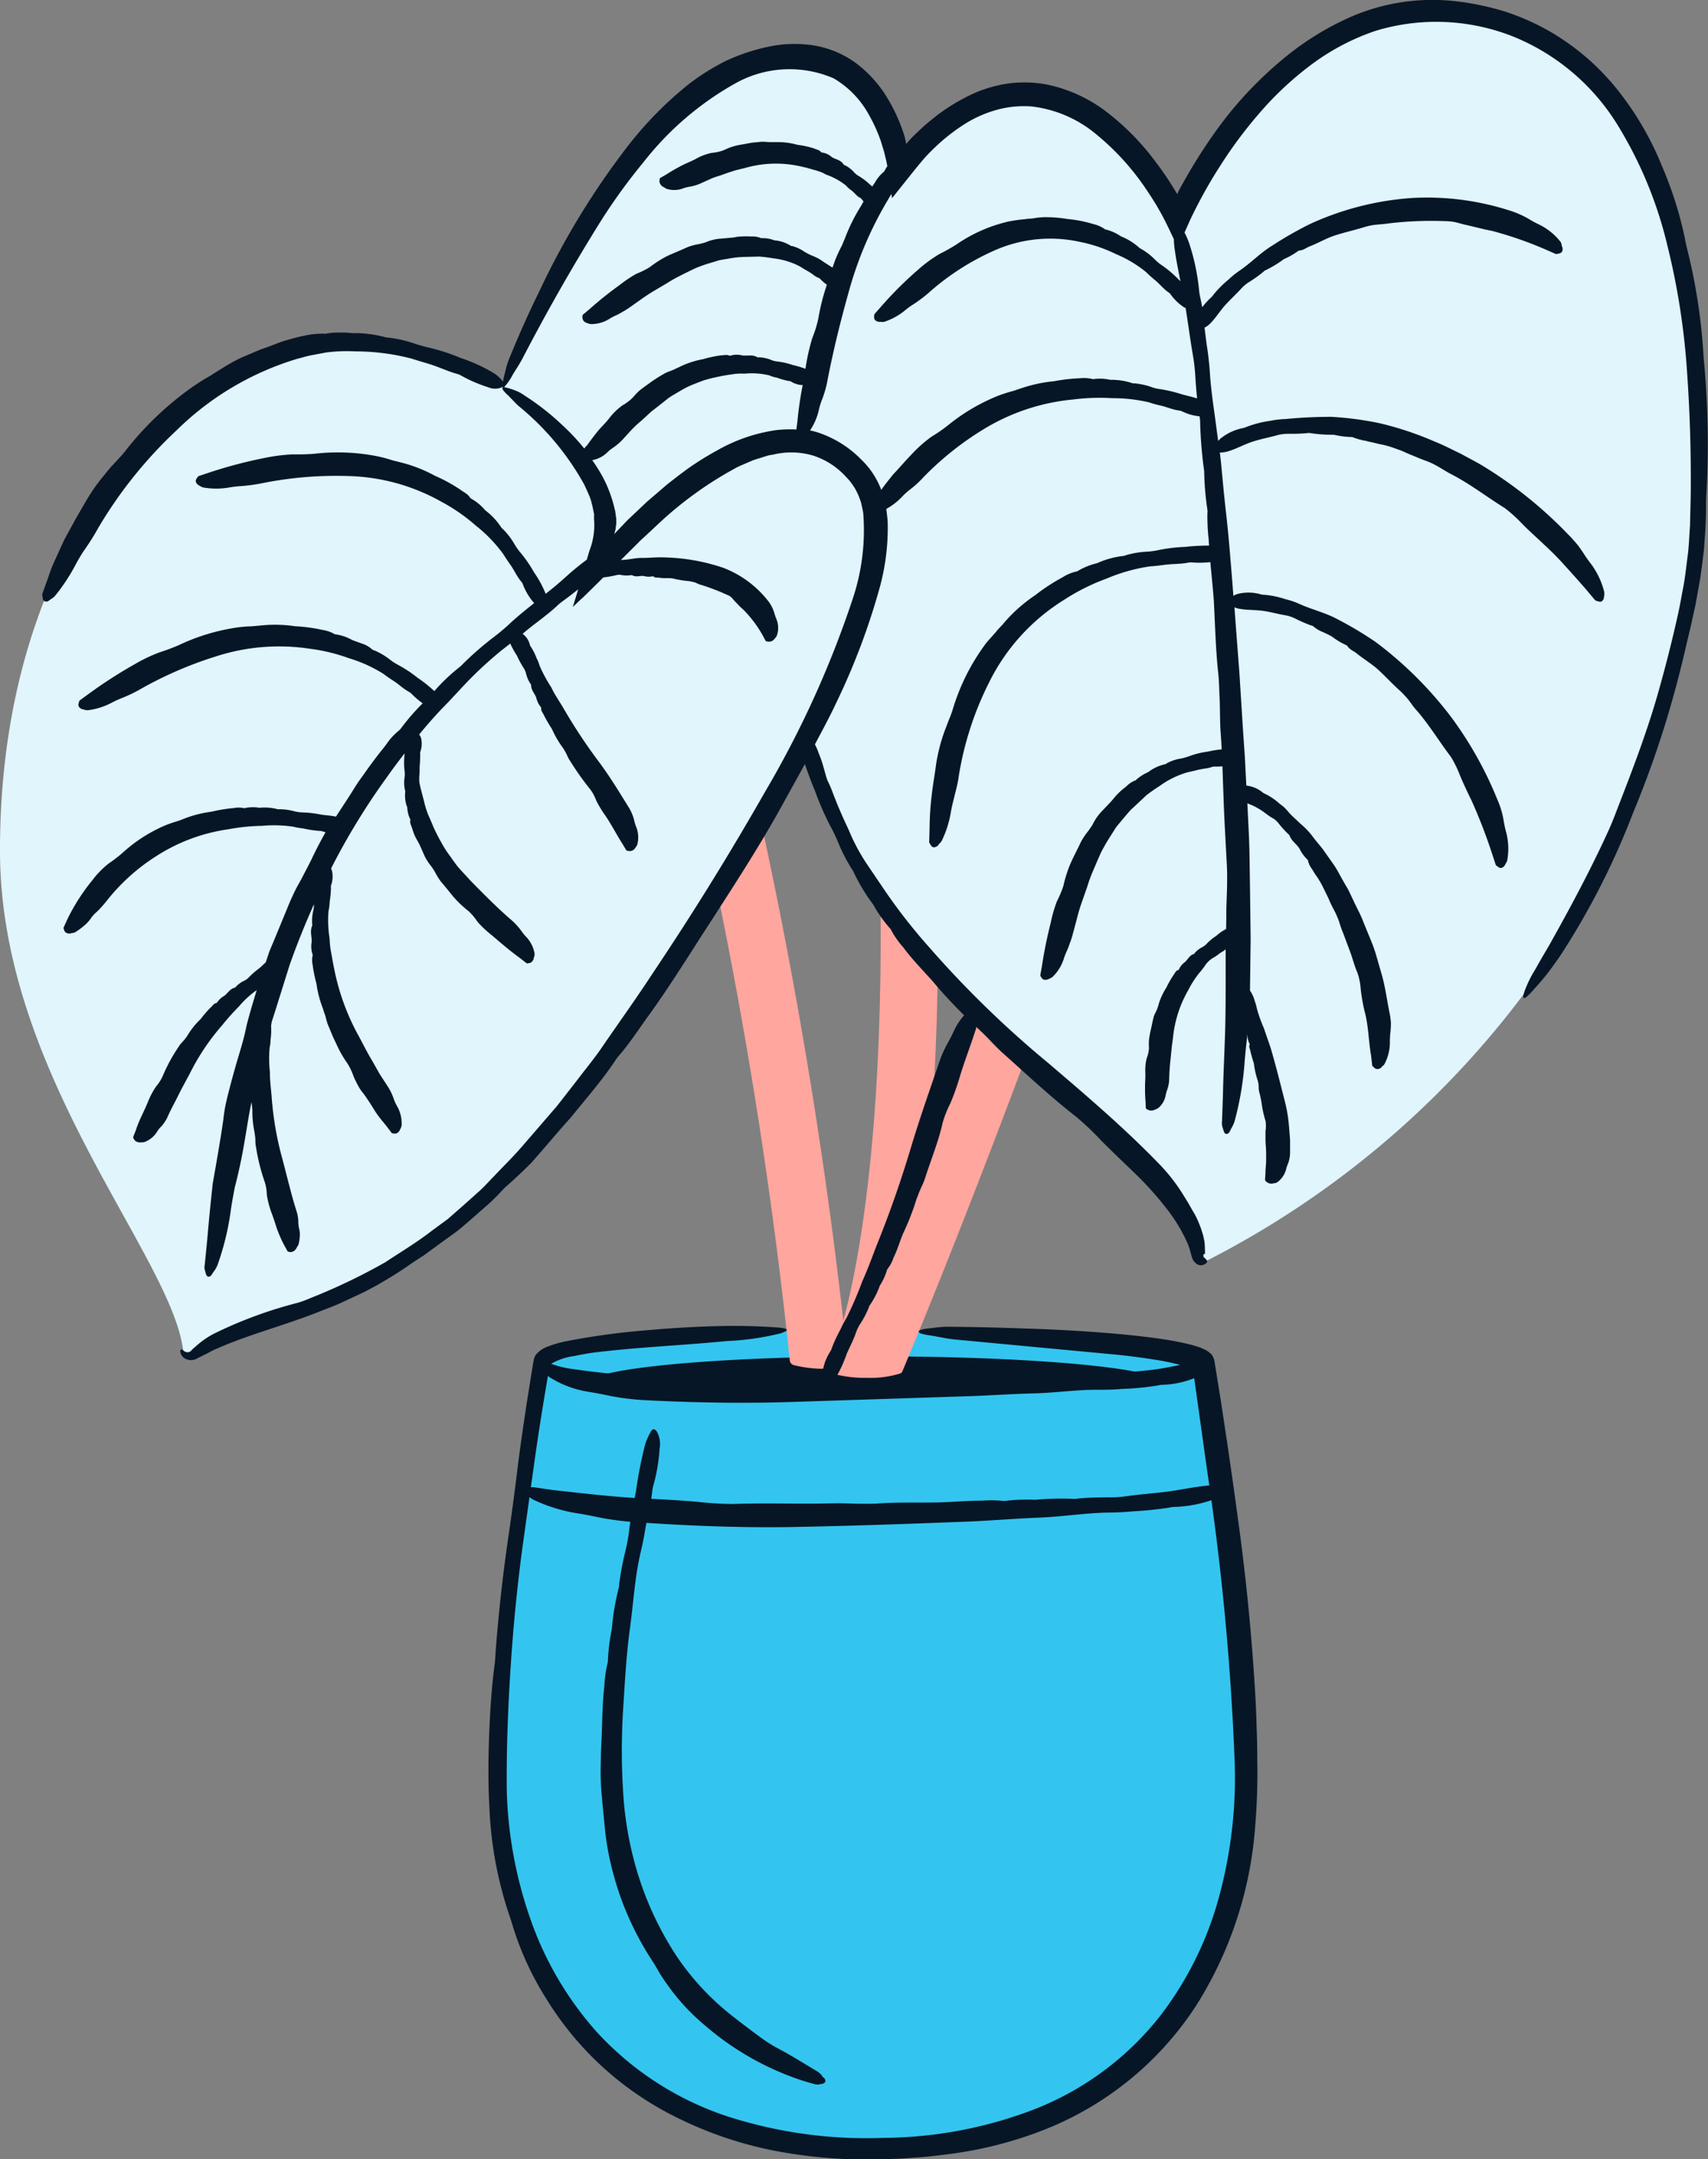
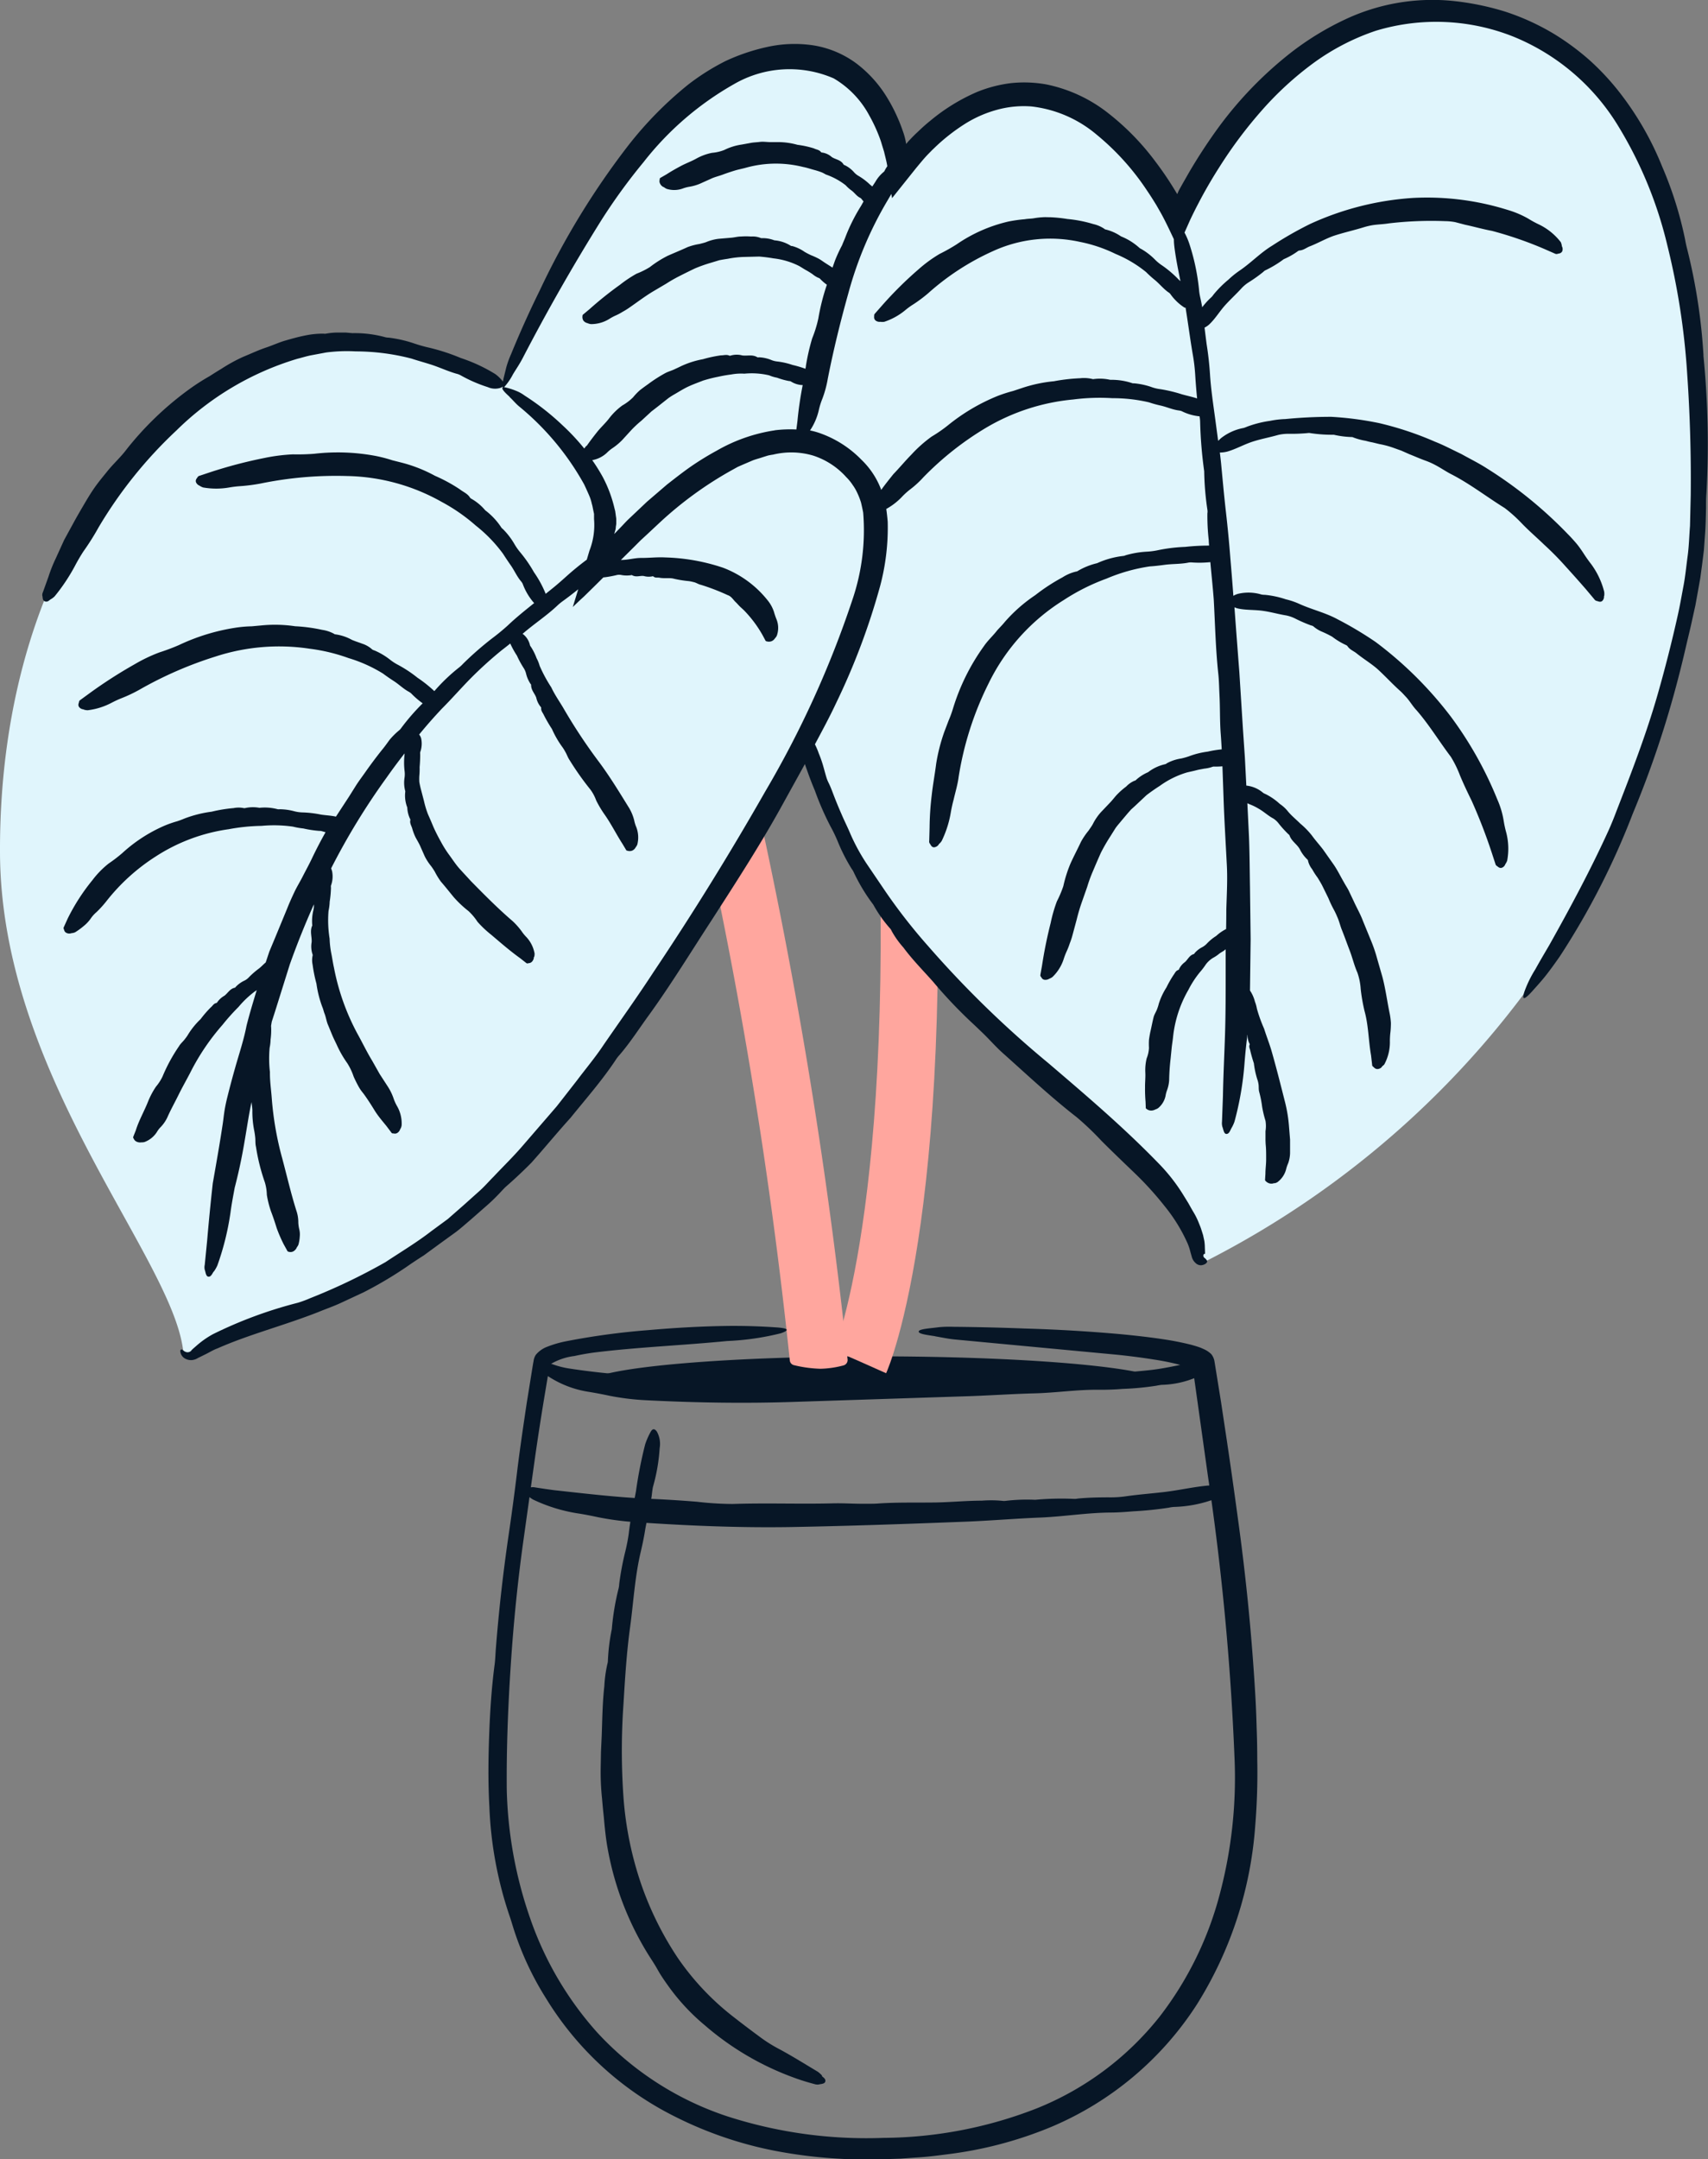
<svg xmlns="http://www.w3.org/2000/svg" width="47.476" height="60">
  <rect width="100%" height="100%" fill="#808080" stroke="none" />
  <defs>
    <clipPath id="a">
      <path fill="none" d="M0 0h47.476v60H0z" data-name="Rectangle 20831" />
    </clipPath>
  </defs>
  <g clip-path="url(#a)" data-name="Group 4019">
-     <path fill="#33c5ef" d="M15.095 37.839a90 90 0 0 0-1.126 11.451c0 4.58 2.4 10.287 10.364 10.287s10.364-5.708 10.364-10.287a90 90 0 0 0-1.126-11.451c0-.477-4.135-.864-9.236-.864s-9.236.387-9.236.864Z" data-name="Path 375325" />
    <path fill="#071626" d="M16.507 38.288c.745-.34 3.966-.6 7.824-.6s7.129.26 7.84.6a60 60 0 0 1-7.842.407 61 61 0 0 1-7.826-.4v-.01Z" data-name="Path 375326" />
    <path fill="#071626" d="M14.682 41.567a.7.7 0 0 0 .135.1 4.5 4.5 0 0 0 1.22.381c.2.03.391.068.582.109a8 8 0 0 0 1 .135c1.456.1 2.91.163 4.366.139 1.637-.03 3.271-.087 4.9-.151.683-.028 1.363-.087 2.046-.113.644-.028 1.281-.133 1.927-.139.213 0 .429-.016.642-.034a10 10 0 0 0 .983-.1 1 1 0 0 1 .151-.022 3.5 3.5 0 0 0 1.027-.183.6.6 0 0 0 .371-.248c.048-.093.026-.145-.077-.155a2 2 0 0 0-.35-.01c-.407.034-.81.129-1.22.179-.367.044-.735.07-1.1.123a3 3 0 0 1-.467.028c-.288 0-.574.006-.862.034a.4.4 0 0 1-.113.008 8 8 0 0 0-1.069.026 5 5 0 0 0-.826.03.3.3 0 0 1-.075 0 3.3 3.3 0 0 0-.58-.006c-.425 0-.85.042-1.275.05-.532.008-1.065-.008-1.6.028-.149.012-.3.006-.449.008-.268 0-.534-.018-.8-.012-.934.024-1.871-.014-2.809.018a9 9 0 0 1-.989-.062 35 35 0 0 0-1.337-.083c-.88-.038-1.756-.143-2.628-.238q-.272-.036-.54-.079a.3.3 0 0 0-.111 0c-.062.024-.155.022-.173.091s.048.109.1.149Z" data-name="Path 375327" />
    <path fill="#071626" d="M15.066 38.047a.6.6 0 0 0 .123.163 2.85 2.85 0 0 0 1.192.467q.284.047.564.107a7 7 0 0 0 .965.121c1.4.072 2.789.095 4.179.048l4.687-.153c.653-.018 1.305-.066 1.958-.083.616-.014 1.227-.111 1.847-.1.2 0 .411-.006.616-.024a8 8 0 0 0 .945-.089q.072-.015.145-.024a2.6 2.6 0 0 0 .995-.222 1 1 0 0 0 .2-.131.25.25 0 0 0 .1-.23c-.026-.052-.052-.077-.079-.083a.1.1 0 0 0-.038 0c-.006 0-.012.006-.018.008a.03.03 0 0 1-.018 0 2 2 0 0 0-.258.032c-.356.064-.741.159-1.13.207-.348.042-.7.062-1.051.109a3 3 0 0 1-.447.02 8 8 0 0 0-.824.018.4.4 0 0 1-.107.006 7 7 0 0 0-1.023.006 5 5 0 0 0-.791.016.2.2 0 0 1-.073 0 3 3 0 0 0-.556-.014c-.407-.008-.814.032-1.222.036-.51 0-1.021-.014-1.531.022-.143.01-.288.006-.431.01-.256.006-.512-.018-.769-.008-.9.032-1.794.008-2.691.058a8 8 0 0 1-.947-.04 27 27 0 0 0-1.281-.052 20 20 0 0 1-2.5-.226 2.5 2.5 0 0 1-.477-.129.2.2 0 0 0-.083-.026.6.6 0 0 1-.161-.024c-.03 0-.054.02-.056.077a.3.3 0 0 0 .046.127" data-name="Path 375328" />
    <path fill="#ffa69e" d="m24.637 38.16-1.454-.648.727.324-.729-.32c.02-.044 1.905-4.572 1.1-17.767l1.589-.1c.832 13.695-1.152 18.319-1.239 18.508Z" data-name="Path 375329" />
    <path fill="#ffa69e" d="M21.953 37.797a134 134 0 0 0-2.677-16.063l1.551-.365a139 139 0 0 1 2.733 16.41.154.154 0 0 1-.115.161 2.7 2.7 0 0 1-.638.093 3.5 3.5 0 0 1-.737-.1.15.15 0 0 1-.117-.135Z" data-name="Path 375330" />
-     <path fill="#ffa69e" d="M25.083 38.106a.1.1 0 0 1-.06.058 2.8 2.8 0 0 1-.928.121 3.4 3.4 0 0 1-.886-.1.107.107 0 0 1-.07-.145c2.727-6.529 5.822-14.535 5.849-14.609l1.5.528c-.024.075-2.655 7.565-5.405 14.147" data-name="Path 375331" />
-     <path fill="#071626" d="M27.035 28.021a.4.4 0 0 0-.1.052 1.8 1.8 0 0 0-.433.6c-.044.1-.1.2-.153.3a3 3 0 0 0-.236.524c-.268.785-.546 1.569-.785 2.366-.27.9-.574 1.782-.924 2.65-.145.363-.272.733-.435 1.088a10 10 0 0 1-.437 1.015 3 3 0 0 0-.171.326 4 4 0 0 0-.238.512.4.4 0 0 1-.032.081 1.4 1.4 0 0 0-.22.55.31.31 0 0 0 .058.28c.058.066.111.085.163.044a.7.7 0 0 0 .155-.151 4 4 0 0 0 .294-.653c.087-.193.187-.385.256-.588a1.1 1.1 0 0 1 .121-.242 2.5 2.5 0 0 0 .23-.443.2.2 0 0 1 .026-.06 2.3 2.3 0 0 0 .282-.55 1.7 1.7 0 0 0 .2-.435.1.1 0 0 1 .022-.038 1 1 0 0 0 .157-.3c.111-.22.175-.459.272-.685a7 7 0 0 0 .34-.856c.024-.085.058-.163.089-.244.052-.145.131-.28.177-.427.165-.516.373-1.015.491-1.547a3 3 0 0 1 .211-.53 7 7 0 0 0 .26-.727c.145-.487.336-.957.483-1.444l.1-.3a.1.1 0 0 0 .006-.066c-.02-.042-.016-.1-.083-.127a.16.16 0 0 0-.145.02Z" data-name="Path 375332" />
    <path fill="#071626" d="M22.856 57.679a.8.8 0 0 0-.127-.115c-.373-.222-.729-.447-1.108-.648a4 4 0 0 1-.5-.318q-.405-.298-.8-.608a7.3 7.3 0 0 1-1.484-1.591 9 9 0 0 1-.991-1.978 9.6 9.6 0 0 1-.516-2.485 18.4 18.4 0 0 1 0-2.582c.044-.721.087-1.442.187-2.159.091-.675.129-1.359.282-2.026.052-.22.1-.443.135-.667.06-.342.153-.679.191-1.025a2 2 0 0 1 .024-.159 5 5 0 0 0 .187-1.079.7.7 0 0 0-.077-.459c-.062-.087-.119-.091-.173.006a2 2 0 0 0-.153.348 12 12 0 0 0-.256 1.305c-.073.389-.155.777-.2 1.174a5 5 0 0 1-.095.493 8 8 0 0 0-.171.91.6.6 0 0 1-.016.119 7 7 0 0 0-.189 1.134 5.4 5.4 0 0 0-.109.884.3.3 0 0 1-.014.081 3.6 3.6 0 0 0-.085.622c-.052.457-.056.918-.073 1.38l-.02.433-.008.435a7 7 0 0 0 .038.876q.02.246.048.5c.026.294.054.59.107.882a8.4 8.4 0 0 0 1.1 2.9c.095.155.2.306.288.465s.193.31.3.459a5.8 5.8 0 0 0 1.007 1.084 7.9 7.9 0 0 0 2.477 1.458q.28.103.57.179a.3.3 0 0 0 .121.014c.068-.018.169-.012.187-.083s-.05-.111-.1-.153Z" data-name="Path 375333" />
    <path fill="#e0f5fc" d="M25.08 4.738s-.6-4.334-4.427-2.983-6.684 9.006-6.684 9.006a8.9 8.9 0 0 0-4.356-1.122C4.882 9.64-.034 15.047 0 23.695c.024 6.149 4.727 11.157 5.085 13.788a.19.19 0 0 0 .3.119c2.25-1.7 5.931-.181 12.485-9.943a85 85 0 0 0 4.5-7.323h-.012c1.782 7.053 10.356 11.415 10.883 14.539a.208.208 0 0 0 .3.157c8.1-4.133 13.248-12.178 13.544-20.436.3-8.348-1.728-13.592-6.684-14.118s-7.659 5.77-7.659 5.77-1.952-4.421-5.183-3.516a4.9 4.9 0 0 0-2.376 1.865l-.1.141Z" data-name="Path 375334" />
    <path fill="#e0f5fc" d="M27.561 2.732a4.9 4.9 0 0 0-2.377 1.865l-.1.141s-.6-4.334-4.427-2.983c-1.726.608-3.251 2.5-4.409 4.388a8.18 8.18 0 0 1 3.5-3.023c3.831-1.351 4.707 2.58 4.707 2.58l-.173.262c.751-.983.977-1.657 1.784-1.883 3.228-.9 7.276 4.805 7.276 4.805s-.381-1.688-.671-2.8c-.391-.787-2.248-4.151-5.1-3.353" data-name="Path 375335" />
    <path fill="#e0f5fc" d="M13.969 10.766a8.4 8.4 0 0 0-4.356-1.122c-2.743 0-5.546 1.821-7.413 5.035a8.44 8.44 0 0 1 6.5-3.669c1.67 0 5.5-.244 7.814 4.682 1.182-2.233-1.237-4-2.548-4.924" data-name="Path 375336" />
    <path fill="#e0f5fc" d="M40.402.478c-3.609-.383-6.02 2.848-7.067 4.634 1.281-1.69 3.359-3.565 6.157-3.269 4.956.526 6.984 5.77 6.684 14.118a22.96 22.96 0 0 1-3.5 11.22 23.2 23.2 0 0 0 4.411-12.585c.3-8.348-1.728-13.592-6.684-14.118" data-name="Path 375337" />
    <path fill="#071626" d="M47.351 9.88a16 16 0 0 0-.453-2.957 3 3 0 0 1-.058-.266 10.4 10.4 0 0 0-.638-2.028 8.5 8.5 0 0 0-1.182-2.058 7 7 0 0 0-.822-.886 7 7 0 0 0-.977-.727 6.6 6.6 0 0 0-1.383-.635 7.5 7.5 0 0 0-1.482-.3 5.7 5.7 0 0 0-2.981.524 8 8 0 0 0-1.444.878 10.6 10.6 0 0 0-2.064 2.119 15 15 0 0 0-.808 1.233l-.183.32-.091.163-.018.034-.006.012-.038.088-.028-.046-.058-.095a9 9 0 0 0-.522-.765 7 7 0 0 0-1.305-1.339 4.1 4.1 0 0 0-1.74-.806 3.5 3.5 0 0 0-.977-.032 3.7 3.7 0 0 0-.934.244 5.3 5.3 0 0 0-1.3.8q-.148.119-.286.25l-.139.131-.075.075-.095.1-.044.05-.02.026s-.016.022-.014 0a2 2 0 0 0-.052-.228l-.016-.052-.048-.137c-.036-.1-.075-.2-.117-.292a4.5 4.5 0 0 0-.292-.562 3.4 3.4 0 0 0-.862-.957 2.73 2.73 0 0 0-1.2-.5 3.5 3.5 0 0 0-1.273.046 5.5 5.5 0 0 0-1.162.393 6.4 6.4 0 0 0-1.029.648 10.3 10.3 0 0 0-1.674 1.7 21.6 21.6 0 0 0-2.457 4.022 28 28 0 0 0-.8 1.777 2.6 2.6 0 0 0-.133.369c-.024.1-.056.225-.081.332 0 .02-.008.038-.011.057a1 1 0 0 0-.214-.21 4.5 4.5 0 0 0-.957-.445 5.6 5.6 0 0 0-.9-.292 4 4 0 0 1-.385-.109 3.5 3.5 0 0 0-.719-.165.4.4 0 0 1-.095-.012 3.2 3.2 0 0 0-.912-.113l-.177-.016h-.185a1.8 1.8 0 0 0-.373.03.2.2 0 0 1-.066 0 2.4 2.4 0 0 0-.516.052c-.183.036-.365.087-.546.139s-.348.131-.526.191c-.222.073-.429.173-.644.26a4.6 4.6 0 0 0-.606.332q-.166.1-.328.205a6 6 0 0 0-.58.373 8.8 8.8 0 0 0-1.726 1.656c-.167.225-.379.411-.552.63-.119.147-.24.292-.348.447s-.205.318-.3.48-.187.32-.276.483l-.266.487-.23.506a4 4 0 0 0-.205.514l-.155.431a.17.17 0 0 0-.016.093c.016.056 0 .131.07.159s.113-.02.157-.053a.5.5 0 0 0 .117-.087 5.2 5.2 0 0 0 .564-.846 5 5 0 0 1 .234-.4 7 7 0 0 0 .423-.671 12.2 12.2 0 0 1 2.161-2.689 8.1 8.1 0 0 1 3.365-1.994c.133-.032.264-.076.4-.1l.4-.075a4.5 4.5 0 0 1 .822-.03 6.2 6.2 0 0 1 1.549.2c.163.054.33.1.5.153.254.077.491.193.745.266a.5.5 0 0 1 .115.042 4 4 0 0 0 .761.332.5.5 0 0 0 .371.014l.036-.022.013-.008v.014l-.022-.01.025.012-.013.009c-.036.05.1.171.2.264h-.006c.089.081.155.167.258.256a7.5 7.5 0 0 1 1.819 2.179q.067.143.131.29c.064.147.066.2.095.3l.03.149.016.075v.143a1.95 1.95 0 0 1-.127.878l-.076.256h-.005q-.298.222-.574.471c-.276.249-.372.32-.562.473a3 3 0 0 0-.326-.6 3.7 3.7 0 0 0-.379-.55 1.6 1.6 0 0 1-.163-.231 2 2 0 0 0-.318-.415c-.016-.016-.038-.028-.048-.048a1.9 1.9 0 0 0-.447-.477 1.4 1.4 0 0 0-.391-.324.1.1 0 0 1-.034-.032c-.068-.109-.185-.151-.28-.226a4.4 4.4 0 0 0-.693-.377 4 4 0 0 0-.914-.362l-.268-.068a4 4 0 0 0-.475-.123 5.7 5.7 0 0 0-1.7-.058 6 6 0 0 1-.59.016 5 5 0 0 0-.789.1 13 13 0 0 0-1.5.393l-.3.1a.1.1 0 0 0-.057.034c-.022.042-.068.072-.05.143a.18.18 0 0 0 .1.1.4.4 0 0 0 .1.05 2.1 2.1 0 0 0 .727 0 3 3 0 0 1 .326-.038 5 5 0 0 0 .552-.073 10.4 10.4 0 0 1 2.4-.207 5.55 5.55 0 0 1 2.626.719 5 5 0 0 1 .949.659 4 4 0 0 1 .757.783q.096.15.2.3c.109.149.179.322.3.465a.3.3 0 0 1 .046.07 1.7 1.7 0 0 0 .288.5l.031.034c-.249.2-.5.4-.73.619a6 6 0 0 1-.445.366 9 9 0 0 0-.8.7 1 1 0 0 1-.1.095 5 5 0 0 0-.7.667 3.6 3.6 0 0 0-.469-.373 3.5 3.5 0 0 0-.536-.355 1.4 1.4 0 0 1-.228-.147 1.9 1.9 0 0 0-.433-.256.2.2 0 0 1-.06-.026.75.75 0 0 0-.272-.159c-.1-.038-.2-.068-.294-.109a1.3 1.3 0 0 0-.461-.153.07.07 0 0 1-.04-.018 1 1 0 0 0-.328-.107 4.5 4.5 0 0 0-.749-.1 3.8 3.8 0 0 0-.943-.022l-.264.024a3.4 3.4 0 0 0-.469.042 5.7 5.7 0 0 0-1.559.482 6 6 0 0 1-.534.2 4.4 4.4 0 0 0-.691.33 13 13 0 0 0-1.257.808l-.248.181c-.016.012-.038.026-.04.05-.006.046-.04.088 0 .149a.17.17 0 0 0 .129.066v.006a.4.4 0 0 0 .111.018 1.9 1.9 0 0 0 .667-.209 3 3 0 0 1 .286-.131 4 4 0 0 0 .484-.23 10.7 10.7 0 0 1 2.121-.924 5.7 5.7 0 0 1 2.614-.215 5 5 0 0 1 1.079.26 4 4 0 0 1 .955.429q.14.104.288.2c.151.094.276.223.431.306a.4.4 0 0 1 .066.046 2.3 2.3 0 0 0 .32.276 6 6 0 0 0-.6.691.3.3 0 0 1-.064.067 2 2 0 0 0-.256.256c-.073.1-.143.2-.218.288q-.246.31-.473.634c-.077.109-.155.213-.228.324l-.211.336-.361.552c-.138-.031-.281-.035-.419-.057a3 3 0 0 0-.519-.06 1 1 0 0 1-.22-.032 1.6 1.6 0 0 0-.407-.056.2.2 0 0 1-.052 0 1.4 1.4 0 0 0-.51-.04 1 1 0 0 0-.4.008.1.1 0 0 1-.036 0 .7.7 0 0 0-.282 0 4 4 0 0 0-.61.1 3.3 3.3 0 0 0-.753.189q-.101.043-.205.077a3 3 0 0 0-.371.131 4.2 4.2 0 0 0-1.15.749 4 4 0 0 1-.381.292 2.5 2.5 0 0 0-.453.463 5.6 5.6 0 0 0-.685 1.061l-.107.236c-.006.016-.018.034-.008.054.018.038.014.085.079.117a.18.18 0 0 0 .139.006.3.3 0 0 0 .1-.024 2 2 0 0 0 .24-.175 1 1 0 0 0 .189-.2.9.9 0 0 1 .165-.185 3 3 0 0 0 .282-.312A5.5 5.5 0 0 1 4.326 23.8a5 5 0 0 1 2.03-.759 5.4 5.4 0 0 1 .918-.093 3.7 3.7 0 0 1 .872.022 2 2 0 0 0 .286.05 3 3 0 0 0 .437.067.3.3 0 0 1 .068.006l.112.032a11.523 11.523 0 0 0-.376.723c-.079.167-.169.33-.256.5-.075.149-.163.288-.234.439s-.139.3-.2.455l-.33.8-.167.4-.1.3c-.063.054-.119.115-.184.167a2.3 2.3 0 0 0-.282.244.4.4 0 0 1-.127.095.8.8 0 0 0-.238.171c-.008.01-.014.022-.028.026-.137.03-.191.147-.288.222a.6.6 0 0 0-.205.189.03.03 0 0 1-.022.014c-.077.016-.1.08-.155.123a3 3 0 0 0-.282.326 2.1 2.1 0 0 0-.342.419 1 1 0 0 1-.087.125c-.052.074-.127.131-.171.209a4.6 4.6 0 0 0-.457.84 1.3 1.3 0 0 1-.181.28 2.2 2.2 0 0 0-.215.4c-.109.28-.26.534-.348.819l-.068.171c0 .012-.012.024 0 .04.022.032.024.066.089.1a.23.23 0 0 0 .133.02.3.3 0 0 0 .091-.01.7.7 0 0 0 .34-.274.7.7 0 0 1 .115-.149 1 1 0 0 0 .179-.264c.093-.212.207-.413.31-.623s.22-.413.328-.622a6.3 6.3 0 0 1 .892-1.321 6 6 0 0 1 .447-.5 2.7 2.7 0 0 1 .457-.433c.018-.009.032-.023.049-.034-.1.329-.2.658-.284.992-.077.4-.208.783-.318 1.174q-.112.395-.213.8c-.101.405-.095.54-.139.81-.081.534-.175 1.063-.268 1.593a65 65 0 0 0-.157 1.6l-.066.665a.3.3 0 0 0 0 .135c.026.07.03.183.1.193s.107-.077.145-.139h.006a1 1 0 0 0 .1-.173 7.5 7.5 0 0 0 .365-1.47c.03-.232.075-.463.117-.691q.152-.584.254-1.17c.102-.586.129-.808.213-1.207.01.076.021.151.024.228a2.7 2.7 0 0 0 .052.568 2 2 0 0 1 .024.159c.014.095 0 .191.024.286a5.5 5.5 0 0 0 .246.985 1.3 1.3 0 0 1 .056.35 2.7 2.7 0 0 0 .119.469c.058.151.107.3.155.455a4 4 0 0 0 .193.447l.1.181a.04.04 0 0 0 .034.028.17.17 0 0 0 .133-.008.23.23 0 0 0 .095-.1v-.006a.4.4 0 0 0 .048-.078 1 1 0 0 0 .038-.224.6.6 0 0 0-.014-.209 1 1 0 0 1-.026-.187 1 1 0 0 0-.054-.328c-.147-.465-.26-.955-.391-1.446a8.8 8.8 0 0 1-.294-1.69c-.018-.237-.054-.475-.05-.715a3.3 3.3 0 0 1-.008-.677 1.2 1.2 0 0 0 .026-.226 2 2 0 0 0 .016-.344.2.2 0 0 1 0-.053l.017-.1q.057-.175.112-.349l.389-1.241q.301-.846.67-1.67a.6.6 0 0 1-.02.186 1.3 1.3 0 0 0-.028.363c0 .016.008.032 0 .046-.068.153-.006.3-.014.451a.7.7 0 0 0 .026.348.05.05 0 0 1 0 .032.6.6 0 0 0 0 .248 4 4 0 0 0 .107.529 3 3 0 0 0 .165.653c.026.058.036.121.06.179.04.1.054.22.1.322l.113.274c.038.091.083.179.125.268a3 3 0 0 0 .294.514 1.7 1.7 0 0 1 .177.373q.057.128.123.25c.066.122.1.157.157.231.109.149.205.3.3.455s.215.294.33.435l.135.179c.01.012.018.028.04.028.042 0 .077.022.137-.018a.2.2 0 0 0 .076-.113h.006a.3.3 0 0 0 .03-.093.97.97 0 0 0-.115-.512 1.3 1.3 0 0 1-.1-.209 1.5 1.5 0 0 0-.164-.348l-.231-.356-.209-.37c-.149-.244-.27-.5-.411-.753a6.4 6.4 0 0 1-.651-1.833c-.03-.133-.048-.268-.075-.4a2.5 2.5 0 0 1-.046-.407 3.2 3.2 0 0 1-.03-.77 1.4 1.4 0 0 0 .032-.256 3 3 0 0 0 .036-.388.2.2 0 0 1 0-.061.73.73 0 0 0 .03-.4 1 1 0 0 0-.026-.077 19 19 0 0 1 1.541-2.521q.241-.342.5-.673v.028a2 2 0 0 0 0 .453.7.7 0 0 1 0 .191.9.9 0 0 0 .014.354.1.1 0 0 1 .006.039.9.9 0 0 0 .056.437.8.8 0 0 0 .083.328.04.04 0 0 1 0 .03c-.016.089.036.155.056.232a1.5 1.5 0 0 0 .093.244c.042.077.087.151.123.229l.133.3a1.5 1.5 0 0 0 .177.27 2 2 0 0 1 .1.151 2 2 0 0 0 .169.276c.125.143.24.29.358.433a3 3 0 0 0 .409.385 1.6 1.6 0 0 1 .252.3 3 3 0 0 0 .383.361c.264.224.522.449.8.648l.167.131c.012.008.024.02.044.014.038-.012.077 0 .125-.054a.2.2 0 0 0 .048-.127h.008a.3.3 0 0 0 .01-.095.9.9 0 0 0-.222-.449 1.2 1.2 0 0 1-.139-.169 2 2 0 0 0-.246-.278c-.409-.35-.785-.731-1.166-1.118-.1-.111-.207-.224-.31-.338s-.185-.242-.276-.367a3 3 0 0 1-.246-.388 5 5 0 0 1-.207-.409q-.073-.178-.151-.352a2.6 2.6 0 0 1-.111-.367l-.091-.348a3 3 0 0 1-.038-.177 1.4 1.4 0 0 1 0-.181 2 2 0 0 0 .008-.238 4 4 0 0 0 .016-.359.2.2 0 0 1 0-.054.7.7 0 0 0 .03-.367.26.26 0 0 0-.06-.123q.302-.369.632-.719c.274-.274.528-.566.8-.842a11 11 0 0 1 .862-.781q.12-.092.239-.188a2.5 2.5 0 0 0 .186.337 2.6 2.6 0 0 0 .187.344.5.5 0 0 1 .066.153.9.9 0 0 0 .123.285c.008.012.02.02.018.034 0 .145.1.233.143.352a.6.6 0 0 0 .129.262.04.04 0 0 1 .008.026c-.008.081.046.131.073.193a4 4 0 0 0 .226.389 2.7 2.7 0 0 0 .278.487 1 1 0 0 1 .085.133c.05.081.077.173.131.25a8 8 0 0 0 .574.812 1.2 1.2 0 0 1 .163.306 3 3 0 0 0 .24.4c.179.256.316.534.487.8l.1.167c.006.012.012.026.034.026a.2.2 0 0 0 .135 0 .2.2 0 0 0 .1-.093.3.3 0 0 0 .046-.078.8.8 0 0 0-.026-.477 1 1 0 0 1-.062-.2 1.3 1.3 0 0 0-.135-.33c-.272-.439-.538-.88-.848-1.295a15 15 0 0 1-.957-1.442c-.119-.209-.26-.4-.363-.622a4 4 0 0 1-.324-.6 1 1 0 0 0-.085-.211 1.6 1.6 0 0 0-.155-.312.2.2 0 0 1-.028-.045.54.54 0 0 0-.191-.31l-.016-.01.036-.03c.3-.256.633-.475.923-.747a1.4 1.4 0 0 1 .141-.119q.226-.163.448-.342l-.152.493.21-.2.1-.091.3-.294.241-.239h.017a3 3 0 0 0 .336-.06.3.3 0 0 1 .145-.006.8.8 0 0 0 .266.006c.012 0 .022-.01.034 0 .115.064.215.008.324.022a.5.5 0 0 0 .246.008.02.02 0 0 1 .022.006c.056.046.113.024.169.034.123.024.246 0 .369.02a3 3 0 0 0 .447.074 1 1 0 0 1 .125.026c.074.012.137.062.211.077a6 6 0 0 1 .743.286c.1.032.149.121.215.187.048.044.087.094.135.139s.1.089.143.137a3.3 3.3 0 0 1 .475.645l.081.151c.006.01.01.022.03.024a.22.22 0 0 0 .135 0 .2.2 0 0 0 .1-.081.3.3 0 0 0 .052-.073.64.64 0 0 0-.01-.461 2 2 0 0 1-.068-.2 1 1 0 0 0-.171-.316 2.9 2.9 0 0 0-1.245-.913 5.5 5.5 0 0 0-1.613-.286c-.223-.012-.445.016-.666.014-.19 0-.369.059-.56.056l.361-.358.185-.185.177-.163.363-.339a10.3 10.3 0 0 1 2.026-1.466l.135-.075.139-.061.278-.119c.093-.036.189-.058.282-.091l.141-.044q.071-.016.143-.026a2.15 2.15 0 0 1 1.11.026 2.1 2.1 0 0 1 .924.6 1.3 1.3 0 0 1 .177.216 1.3 1.3 0 0 1 .133.23 2 2 0 0 1 .1.258q.033.139.06.28a6 6 0 0 1-.306 2.443 27.7 27.7 0 0 1-2.417 5.309 81 81 0 0 1-3.1 5.009c-.449.689-.926 1.354-1.392 2.03-.226.342-.491.656-.737.983l-.379.486-.189.241-.2.232-.757.876c-.252.292-.53.562-.794.842-.137.137-.262.284-.407.411l-.431.386-.435.381-.465.342c-.4.31-.842.574-1.267.856a16.5 16.5 0 0 1-2.1 1.005 3 3 0 0 1-.338.125 12 12 0 0 0-2.358.872 2.5 2.5 0 0 0-.455.318l-.1.087-.042.04a.1.1 0 0 1-.016.022.14.14 0 0 1-.141.028c-.077-.026-.111-.089-.137-.065s-.022.04-.01.093a.26.26 0 0 0 .151.169.34.34 0 0 0 .173.028.4.4 0 0 0 .163-.06q.09-.043.181-.089c.123-.057.232-.131.362-.177.868-.385 1.855-.636 2.806-1.011.211-.087.427-.161.634-.258l.622-.29a11 11 0 0 0 1.182-.7q.233-.163.482-.32l.469-.343.431-.312c.141-.107.272-.226.407-.34l.4-.351a5 5 0 0 0 .385-.366c.064-.066.127-.139.193-.2a13 13 0 0 0 .717-.674l.218-.248c.288-.332.57-.669.864-.993.421-.521.872-1.033 1.249-1.6a1 1 0 0 1 .111-.145c.306-.354.564-.763.844-1.144.606-.842 1.144-1.724 1.712-2.594.7-1.087 1.41-2.181 2.032-3.323l.532-.962.033-.061q.027.084.058.167.1.289.22.572a8 8 0 0 0 .437 1 4 4 0 0 1 .2.417 5 5 0 0 0 .386.757.5.5 0 0 1 .057.095 5 5 0 0 0 .544.9 3.6 3.6 0 0 0 .469.664.2.2 0 0 1 .038.062 2.5 2.5 0 0 0 .33.465c.248.336.544.634.822.947a13 13 0 0 0 1.073 1.134c.109.1.211.2.316.3.187.181.358.379.552.552.679.606 1.339 1.226 2.052 1.78a8 8 0 0 1 .689.657c.3.3.614.6.918.892a9 9 0 0 1 .84.925 4.6 4.6 0 0 1 .638 1.037 1.5 1.5 0 0 1 .077.235l.036.127a.35.35 0 0 0 .107.179.21.21 0 0 0 .153.063c.093-.006.2-.071.161-.135s-.084-.07-.092-.107a.07.07 0 0 1 .014-.073h.008c.04-.006.01 0 .02 0v-.022l-.006-.169q-.001-.086-.014-.171l-.036-.165-.055-.173c-.018-.054-.038-.1-.06-.155a2 2 0 0 0-.147-.3c-.053-.087-.1-.175-.151-.264l-.157-.254a5 5 0 0 0-.616-.792c-.993-1.031-2.052-1.929-3.108-2.832a28.5 28.5 0 0 1-3.351-3.261 15.5 15.5 0 0 1-1.2-1.539l-.516-.761a5.5 5.5 0 0 1-.439-.808c-.077-.187-.171-.368-.25-.556q-.094-.213-.179-.429c-.085-.216-.107-.29-.175-.431a1 1 0 0 1-.056-.131c-.05-.155-.085-.316-.137-.469a3 3 0 0 0-.085-.228 2 2 0 0 0-.094-.226l-.012-.024c.2-.376.406-.754.588-1.144a19 19 0 0 0 1.224-3.253 6.3 6.3 0 0 0 .211-1.784 6 6 0 0 0-.04-.359 1.8 1.8 0 0 0 .425-.325 2 2 0 0 1 .222-.205 2.7 2.7 0 0 0 .379-.344 8.5 8.5 0 0 1 1.744-1.38 5.8 5.8 0 0 1 2.43-.788 5.7 5.7 0 0 1 1.084-.036 4.4 4.4 0 0 1 1.017.115 3 3 0 0 0 .328.091c.169.038.328.113.5.135a.4.4 0 0 1 .079.018 1.4 1.4 0 0 0 .5.145 1 1 0 0 1 .016.144 12 12 0 0 0 .113 1.381 8 8 0 0 0 .089 1.07.3.3 0 0 1 0 .1 6 6 0 0 0 .038.751c0 .049.006.1.009.146a6 6 0 0 0-.663.036 4.5 4.5 0 0 0-.753.091 2 2 0 0 1-.318.042 2.6 2.6 0 0 0-.586.1.2.2 0 0 1-.075.02 2.4 2.4 0 0 0-.717.2 1.9 1.9 0 0 0-.536.215.1.1 0 0 1-.05.018 1.2 1.2 0 0 0-.377.161 5.3 5.3 0 0 0-.755.493 4.3 4.3 0 0 0-.848.745c-.066.083-.143.157-.213.236-.115.149-.258.276-.365.433a5.9 5.9 0 0 0-.866 1.75 3 3 0 0 1-.117.318l-.121.318a5 5 0 0 0-.226.886c-.038.3-.093.59-.125.886a8 8 0 0 0-.058.888l-.01.367a.1.1 0 0 0 .014.074c.032.04.044.1.117.107a.18.18 0 0 0 .133-.077v-.008a.4.4 0 0 0 .083-.093 2.9 2.9 0 0 0 .252-.787 4 4 0 0 1 .081-.367c.048-.209.111-.413.137-.62a8.9 8.9 0 0 1 .838-2.612 5.63 5.63 0 0 1 2.086-2.308 5.8 5.8 0 0 1 1.186-.594 4.9 4.9 0 0 1 1.206-.34c.139-.008.278-.026.415-.044.212-.028.425-.018.635-.057a.4.4 0 0 1 .1-.01 3 3 0 0 0 .531-.007c.031.348.069.7.095 1.044.038.689.052 1.38.127 2.068.02.193.022.389.032.582.018.346.008.693.032 1.041q.018.234.03.467a3 3 0 0 0-.388.063 2.3 2.3 0 0 0-.52.129 2 2 0 0 1-.218.062 1.2 1.2 0 0 0-.4.133.1.1 0 0 1-.048.026 1.2 1.2 0 0 0-.473.222 1.2 1.2 0 0 0-.341.22.05.05 0 0 1-.034.016.7.7 0 0 0-.234.163 2 2 0 0 0-.236.205c-.074.073-.133.159-.205.233l-.268.282a1.5 1.5 0 0 0-.215.318c-.034.065-.079.121-.117.181a2 2 0 0 0-.215.316c-.093.2-.2.4-.29.6a3.6 3.6 0 0 0-.2.63 3 3 0 0 1-.179.423 4 4 0 0 0-.173.6q-.15.591-.241 1.188l-.044.246c0 .016-.008.036.006.052.028.032.034.077.1.093a.2.2 0 0 0 .137-.026.4.4 0 0 0 .091-.049 1.2 1.2 0 0 0 .31-.491 2 2 0 0 1 .093-.24 2 2 0 0 0 .079-.205 2 2 0 0 0 .071-.212l.123-.457a5 5 0 0 1 .133-.453l.157-.447a4 4 0 0 1 .165-.45q.103-.245.213-.493a5 5 0 0 1 .268-.465l.143-.228c.052-.073.113-.139.169-.209l.173-.205.089-.1.1-.09.328-.308q.178-.136.369-.258a2.5 2.5 0 0 1 .755-.373c.091-.022.183-.04.272-.064.068-.018.139-.028.207-.042a1 1 0 0 0 .205-.042.2.2 0 0 1 .062-.016 2 2 0 0 0 .241-.007l.031.879c.02.606.058 1.214.089 1.821.026.427 0 .856-.012 1.285q0 .268-.006.537a1.2 1.2 0 0 0-.276.192 1.3 1.3 0 0 0-.266.22.5.5 0 0 1-.117.089.7.7 0 0 0-.215.167c-.006.01-.01.022-.022.026-.127.036-.165.153-.252.227a.5.5 0 0 0-.163.2c0 .008-.01.012-.018.016-.073.024-.091.086-.129.135a3 3 0 0 0-.2.35 1.9 1.9 0 0 0-.213.453 1 1 0 0 1-.042.135c-.026.079-.076.149-.1.23-.036.141-.062.286-.095.427a3 3 0 0 0-.036.213 2 2 0 0 0 0 .222.9.9 0 0 1-.065.294 1.4 1.4 0 0 0-.036.4c.006.135-.01.266-.008.4a4 4 0 0 0 .014.4l.006.163a.03.03 0 0 0 .016.034.2.2 0 0 0 .121.05.24.24 0 0 0 .129-.03.3.3 0 0 0 .079-.038.6.6 0 0 0 .205-.339.8.8 0 0 1 .042-.159 1 1 0 0 0 .058-.272 6 6 0 0 1 .04-.6l.03-.3c.01-.1.028-.2.038-.3a3.3 3.3 0 0 1 .427-1.315 2.7 2.7 0 0 1 .316-.487 2 2 0 0 0 .167-.218.7.7 0 0 1 .2-.183 1 1 0 0 0 .153-.1c.061-.054.143-.084.2-.141v.65c0 .572 0 1.142-.018 1.714s-.048 1.142-.058 1.714l-.026.711a.4.4 0 0 0 .01.143c.03.075.04.2.113.2s.1-.085.135-.153a1 1 0 0 0 .089-.189 8.6 8.6 0 0 0 .278-1.611q.029-.382.077-.757v-.05c0 .009.006.019.008.028a.5.5 0 0 0 .058.23.02.02 0 0 1 0 .022c-.028.066.01.113.018.167a4 4 0 0 0 .1.35 2.4 2.4 0 0 0 .095.445.7.7 0 0 1 .032.125c.014.075 0 .153.022.228a3 3 0 0 1 .079.4 3 3 0 0 0 .095.4.9.9 0 0 1 0 .288v.2a2 2 0 0 0 .008.2c.012.131.01.262.01.391s-.02.26-.02.393l-.01.163a.04.04 0 0 0 .014.036.23.23 0 0 0 .115.07.2.2 0 0 0 .129-.012v.008a.3.3 0 0 0 .083-.03.65.65 0 0 0 .242-.352 1 1 0 0 1 .06-.177.9.9 0 0 0 .052-.312v-.345l-.028-.344a4 4 0 0 0-.107-.677c-.127-.5-.248-.985-.387-1.466-.06-.2-.137-.393-.2-.594a4 4 0 0 1-.2-.556 1 1 0 0 0-.054-.193 1 1 0 0 0-.119-.282.1.1 0 0 1-.019-.031s0-.009 0-.013l.018-1.412-.018-1.436c-.008-.471-.01-.941-.028-1.41l-.045-.931.063.029a1.5 1.5 0 0 1 .248.121c.145.081.268.2.413.276a.6.6 0 0 1 .153.145 3 3 0 0 0 .26.286c.012.012.028.02.034.036.058.165.205.24.286.383a1 1 0 0 0 .218.294.05.05 0 0 1 .012.032.6.6 0 0 0 .115.233 2 2 0 0 0 .153.236c.048.081.1.163.141.248l.157.32a3 3 0 0 0 .155.326 2 2 0 0 1 .087.185c.052.111.079.228.121.342.081.2.151.4.228.6s.125.413.215.616a1.7 1.7 0 0 1 .091.451 5 5 0 0 0 .107.616c.111.4.109.818.181 1.231l.03.258a.06.06 0 0 0 .022.052c.036.026.056.069.127.07a.17.17 0 0 0 .123-.06v-.008c.024-.024.061-.045.073-.073a1.3 1.3 0 0 0 .149-.608 2 2 0 0 1 .016-.286q.012-.122.012-.246a2 2 0 0 0-.03-.242c-.073-.348-.117-.7-.207-1.039l-.147-.511a4 4 0 0 0-.171-.5l-.226-.552c-.069-.185-.171-.359-.252-.538l-.127-.268c-.04-.089-.1-.171-.145-.258-.1-.169-.183-.348-.3-.512l-.282-.4c-.1-.131-.211-.252-.308-.387a2.2 2.2 0 0 0-.326-.334c-.111-.111-.232-.208-.334-.328a1 1 0 0 0-.232-.216 1.7 1.7 0 0 0-.4-.276.3.3 0 0 1-.066-.034.85.85 0 0 0-.466-.2l-.04-.781-.054-.791-.1-1.583q-.07-.9-.136-1.8a.5.5 0 0 0 .116.038c.232.046.467.028.7.065.207.03.411.09.618.123a1 1 0 0 1 .252.086 4 4 0 0 0 .447.194.14.14 0 0 1 .058.022.9.9 0 0 0 .258.157 3 3 0 0 1 .268.133 2 2 0 0 0 .395.237.1.1 0 0 1 .032.028c.067.1.171.131.254.2.183.147.387.27.568.425.222.2.419.419.642.618.063.056.117.121.175.181.1.113.175.246.28.356.348.4.624.858.953 1.293a3 3 0 0 1 .252.514c.1.24.211.473.326.707a15 15 0 0 1 .558 1.442l.1.306a.1.1 0 0 0 .034.058c.042.024.073.073.143.056a.16.16 0 0 0 .1-.1.4.4 0 0 0 .052-.1 1.8 1.8 0 0 0-.024-.771 3 3 0 0 1-.075-.346 2.4 2.4 0 0 0-.175-.582 10.4 10.4 0 0 0-1.291-2.3 10.6 10.6 0 0 0-2.09-2.074 10 10 0 0 0-1.053-.629c-.341-.187-.721-.272-1.075-.433a2 2 0 0 0-.369-.125 2.6 2.6 0 0 0-.584-.125.5.5 0 0 1-.093-.008 1.25 1.25 0 0 0-.633-.024.5.5 0 0 0-.149.06q-.039-.525-.084-1.049-.051-.661-.127-1.319c-.05-.439-.089-.88-.131-1.319q-.016-.151-.034-.295a.8.8 0 0 0 .218-.029c.25-.075.473-.206.721-.282.222-.07.449-.111.673-.175a1.2 1.2 0 0 1 .292-.034 5 5 0 0 0 .536-.02.2.2 0 0 1 .069 0 4 4 0 0 0 .659.046 2.5 2.5 0 0 0 .5.064.1.1 0 0 1 .044.012 1.8 1.8 0 0 0 .344.093q.093.027.189.044l.189.046a2.5 2.5 0 0 1 .379.1l.232.083.226.1c.153.06.3.127.459.183a2 2 0 0 1 .256.115c.147.076.286.173.433.25.524.266.991.631 1.5.947a4 4 0 0 1 .471.423c.2.209.417.393.622.592a8 8 0 0 1 .6.608q.288.316.568.638l.228.272a.12.12 0 0 0 .058.046c.05.008.1.046.159.006a.16.16 0 0 0 .052-.139h.006a.4.4 0 0 0 0-.123 2.2 2.2 0 0 0-.36-.763 4 4 0 0 1-.224-.318c-.062-.093-.125-.185-.2-.272s-.147-.167-.226-.246a11.8 11.8 0 0 0-2.25-1.826c-.228-.147-.475-.268-.711-.4-.246-.117-.483-.244-.737-.344a9 9 0 0 0-1.537-.512 9 9 0 0 0-1.339-.177 13 13 0 0 0-1.277.062 2.5 2.5 0 0 0-.425.05 3 3 0 0 0-.638.161 1 1 0 0 1-.095.036 1.43 1.43 0 0 0-.634.286q-.04.036-.077.073l-.082-.613c-.056-.413-.119-.826-.145-1.243a9 9 0 0 0-.093-.828q-.03-.23-.058-.462a.6.6 0 0 0 .131-.09c.173-.163.292-.371.453-.546.143-.157.3-.3.443-.457a1 1 0 0 1 .207-.171 4 4 0 0 0 .4-.286.2.2 0 0 1 .05-.04 3 3 0 0 0 .517-.312 2 2 0 0 0 .4-.228.1.1 0 0 1 .04-.014c.117-.008.2-.087.3-.121.217-.086.423-.205.644-.284.28-.093.566-.155.846-.242a2 2 0 0 1 .242-.057c.147-.022.294-.024.441-.048a10 10 0 0 1 1.575-.063 1.6 1.6 0 0 1 .28.028l.274.072c.25.053.5.125.749.171a10.5 10.5 0 0 1 1.448.5l.294.129a.1.1 0 0 0 .066.012c.047-.016.1-.008.139-.068a.16.16 0 0 0-.006-.145.4.4 0 0 0-.03-.114 1.7 1.7 0 0 0-.6-.489 3 3 0 0 1-.314-.171 2.7 2.7 0 0 0-.566-.238 7.5 7.5 0 0 0-2.632-.332 8.1 8.1 0 0 0-2.852.721 10 10 0 0 0-1.061.606c-.33.2-.594.485-.915.7a2.5 2.5 0 0 0-.3.244 3 3 0 0 0-.417.419.4.4 0 0 1-.058.07 2 2 0 0 0-.253.278q-.021-.12-.047-.239a2 2 0 0 1-.036-.193 6 6 0 0 0-.27-1.317 2 2 0 0 0-.139-.326l.157-.353q.087-.183.173-.352l.087-.167.058-.109q.233-.431.5-.848a12.3 12.3 0 0 1 1.178-1.571 9 9 0 0 1 1.442-1.319 6.4 6.4 0 0 1 1.722-.889 5.8 5.8 0 0 1 3.825.163 6.1 6.1 0 0 1 2.928 2.508 11.4 11.4 0 0 1 1.351 3.293 20 20 0 0 1 .55 3.547q.118 1.692.1 3.394l-.02.85c-.022.28-.028.562-.066.842s-.064.56-.117.838-.1.556-.163.832a38 38 0 0 1-.556 2.183c-.318 1.108-.733 2.179-1.15 3.252a9 9 0 0 1-.2.491c-.5 1.1-1.071 2.165-1.66 3.214-.131.224-.266.451-.387.671a3.2 3.2 0 0 0-.3.61c-.083.246-.024.262.213 0 .133-.149.272-.3.4-.465s.25-.335.37-.508a21 21 0 0 0 2.025-3.962 28 28 0 0 0 1.265-3.77q.104-.4.2-.814c.096-.414.133-.55.191-.822l.084-.379.069-.381.068-.383.052-.386.048-.387.028-.393c.022-.264.026-.52.032-.777 0-.135 0-.274.01-.4a25 25 0 0 0-.083-3.835m-31.047 2.5-.062.082a6 6 0 0 0-.6-.642 7 7 0 0 0-1.061-.832 1 1 0 0 0-.238-.131 1.8 1.8 0 0 0-.328-.1 1.7 1.7 0 0 0 .246-.358c.091-.151.181-.278.274-.457a55 55 0 0 1 2.167-3.8 16 16 0 0 1 1.186-1.635 8.5 8.5 0 0 1 2.511-2.167 3.08 3.08 0 0 1 2.777-.163 2.63 2.63 0 0 1 .984 1.022 4.4 4.4 0 0 1 .314.687l.016.047.03.1.057.185c.03.133.066.254.089.4a1 1 0 0 0-.079.133.1.1 0 0 1-.03.032 1 1 0 0 0-.224.27l-.084.128-.065-.053a1.7 1.7 0 0 0-.316-.24.5.5 0 0 1-.131-.107.8.8 0 0 0-.25-.19c-.012-.006-.028-.008-.036-.02-.077-.133-.222-.137-.33-.209a.5.5 0 0 0-.276-.125.03.03 0 0 1-.024-.014c-.052-.066-.129-.066-.193-.1a2.6 2.6 0 0 0-.459-.1 2 2 0 0 0-.584-.075h-.165c-.1 0-.2-.018-.294-.006s-.171.012-.256.028l-.252.046a1.6 1.6 0 0 0-.485.151 1.2 1.2 0 0 1-.342.079 1.5 1.5 0 0 0-.443.165c-.137.075-.282.127-.419.2s-.268.147-.4.232l-.163.094c-.01.006-.024.012-.026.032 0 .04-.022.068.01.133a.2.2 0 0 0 .095.095h.008a.4.4 0 0 0 .078.049.7.7 0 0 0 .441-.006 1 1 0 0 1 .181-.05 1.3 1.3 0 0 0 .3-.084l.314-.141c.1-.048.215-.073.322-.113s.218-.077.328-.111.223-.054.336-.086a3.1 3.1 0 0 1 1.573-.016c.109.02.215.058.322.086q.081.022.159.05c.078.028.1.046.151.073a1.9 1.9 0 0 1 .552.3 1 1 0 0 0 .157.141c.087.062.145.159.241.205a.1.1 0 0 1 .038.03l.059.073q-.033.06-.067.12a5 5 0 0 0-.429.85c-.03.084-.07.165-.1.246a4 4 0 0 0-.2.433l-.066.189q-.09-.057-.178-.113c-.088-.056-.133-.093-.2-.131a2 2 0 0 0-.218-.1 2 2 0 0 1-.181-.094 1.1 1.1 0 0 0-.342-.161c-.016 0-.034 0-.048-.012a1 1 0 0 0-.449-.147.9.9 0 0 0-.361-.06.1.1 0 0 1-.032-.01.6.6 0 0 0-.254-.036 2 2 0 0 0-.282 0c-.095 0-.185.028-.278.034l-.348.03a1.3 1.3 0 0 0-.336.089c-.06.024-.125.036-.187.054a1.7 1.7 0 0 0-.334.087c-.183.085-.367.159-.55.24a3 3 0 0 0-.5.316 2.2 2.2 0 0 1-.369.183 3.5 3.5 0 0 0-.461.308 10 10 0 0 0-.846.677l-.171.143c-.012.01-.026.02-.024.04a.19.19 0 0 0 .024.135.2.2 0 0 0 .117.072.3.3 0 0 0 .095.026.96.96 0 0 0 .5-.139 1.4 1.4 0 0 1 .2-.107 1.4 1.4 0 0 0 .173-.093 2 2 0 0 0 .165-.1c.23-.157.453-.33.693-.473l.361-.213a4 4 0 0 1 .367-.21q.212-.108.427-.211a4 4 0 0 1 .449-.159l.23-.07q.118-.023.236-.04a2.7 2.7 0 0 1 .475-.052l.4-.01q.2.016.395.05a2.1 2.1 0 0 1 .715.213c.073.042.141.089.213.127q.081.046.159.1a.7.7 0 0 0 .159.1.1.1 0 0 1 .05.028 1.3 1.3 0 0 0 .189.165 6 6 0 0 0-.237.935 3.3 3.3 0 0 1-.171.554 6 6 0 0 0-.175.765c0 .027-.009.054-.013.081a3 3 0 0 0-.361-.107 2 2 0 0 0-.421-.095.6.6 0 0 1-.177-.046 1 1 0 0 0-.332-.071.1.1 0 0 1-.044 0c-.137-.086-.28-.032-.421-.052a.6.6 0 0 0-.328.006.04.04 0 0 1-.03 0c-.081-.038-.157-.006-.236-.008a3.6 3.6 0 0 0-.5.107 2.5 2.5 0 0 0-.606.193q-.081.04-.161.076c-.095.049-.2.073-.292.125a4 4 0 0 0-.465.3 7 7 0 0 0-.222.163 1.6 1.6 0 0 0-.193.2 1.4 1.4 0 0 1-.3.228 1.8 1.8 0 0 0-.367.358c-.1.133-.228.246-.332.377s-.205.262-.3.4m5.234-.443a4.6 4.6 0 0 0-1.615.566 8 8 0 0 0-.715.439c-.228.159-.445.33-.663.5l-.556.477-.5.473c-.089.083-.173.181-.266.274l-.141.147c-.01.012 0-.006 0-.01l.006-.022.012-.045a.4.4 0 0 0 .02-.09c0-.038.012-.077.014-.117v-.119c0-.038-.012-.089-.016-.133l-.01-.068c0-.022-.016-.073-.024-.107a3.6 3.6 0 0 0-.324-.866 5 5 0 0 0-.294-.471.8.8 0 0 0 .409-.206 1 1 0 0 1 .159-.131 1.7 1.7 0 0 0 .266-.223l.256-.28a3 3 0 0 1 .276-.256l.28-.258q.15-.114.3-.234l.171-.135a2 2 0 0 1 .183-.115c.125-.073.248-.151.381-.212s.268-.109.4-.161a4 4 0 0 1 .423-.107 4 4 0 0 1 .361-.063 1.5 1.5 0 0 1 .365-.022 2.1 2.1 0 0 1 .687.046 1 1 0 0 0 .22.066 2 2 0 0 0 .334.093.1.1 0 0 1 .052.012.63.63 0 0 0 .327.1 10 10 0 0 0-.146 1l-.03.234a3.5 3.5 0 0 0-.6.022m11.418-3.41c.07.432.126.867.2 1.3a5 5 0 0 1 .07.6q.02.313.051.625c-.14-.046-.285-.075-.425-.115a4 4 0 0 0-.6-.143 1.1 1.1 0 0 1-.254-.062 2 2 0 0 0-.473-.1.13.13 0 0 1-.062-.008 1.8 1.8 0 0 0-.6-.089 1.3 1.3 0 0 0-.467-.02.1.1 0 0 1-.042-.006 1 1 0 0 0-.33-.018 5 5 0 0 0-.723.083 4 4 0 0 0-.892.189l-.244.081a4 4 0 0 0-.437.141 5.4 5.4 0 0 0-1.374.812 4 4 0 0 1-.457.316 3.7 3.7 0 0 0-.562.5c-.173.175-.328.365-.5.542-.116.145-.232.289-.339.439l-.013-.038a2.25 2.25 0 0 0-.536-.8 3 3 0 0 0-1.106-.721 2 2 0 0 0-.323-.093 1.7 1.7 0 0 0 .246-.574 2 2 0 0 1 .1-.316 3 3 0 0 0 .147-.546c.157-.8.354-1.6.576-2.391a10.3 10.3 0 0 1 1.082-2.558l.11-.188.019.118.665-.832c.113-.135.224-.274.338-.391l.113-.115.093-.089a5.3 5.3 0 0 1 .8-.626 3.3 3.3 0 0 1 .9-.4 2.8 2.8 0 0 1 .965-.095 3.4 3.4 0 0 1 1.807.779 7 7 0 0 1 1.4 1.549q.087.128.169.258l.095.153.127.222c.124.224.244.479.361.728q.001.1.013.2c.039.325.106.645.17.966l-.048-.043a3 3 0 0 0-.463-.395 1.2 1.2 0 0 1-.2-.165 1.8 1.8 0 0 0-.379-.292.2.2 0 0 1-.052-.032 1.7 1.7 0 0 0-.51-.318 1.3 1.3 0 0 0-.427-.191.07.07 0 0 1-.038-.02.9.9 0 0 0-.306-.131 3.6 3.6 0 0 0-.721-.141 4 4 0 0 0-.459-.048c-.077 0-.153-.006-.232 0a2 2 0 0 0-.23.026c-.085.016-.173.012-.258.028a4 4 0 0 0-.455.064 4.2 4.2 0 0 0-1.442.634 5 5 0 0 1-.473.266 3.8 3.8 0 0 0-.59.431 10.5 10.5 0 0 0-1.009 1l-.193.219c-.012.016-.03.032-.028.054 0 .046-.016.091.034.143a.18.18 0 0 0 .137.04.4.4 0 0 0 .109 0 1.8 1.8 0 0 0 .58-.32 2 2 0 0 1 .24-.173 4 4 0 0 0 .4-.3 7 7 0 0 1 1.8-1.17 3.82 3.82 0 0 1 2.417-.258 4 4 0 0 1 .991.334 3.4 3.4 0 0 1 .85.505 3 3 0 0 0 .246.222c.129.107.234.241.371.338a.2.2 0 0 1 .058.05 1.4 1.4 0 0 0 .377.367l.031.017" data-name="Path 375338" />
    <path fill="#071626" d="M26.004 37.133c.179.03.334.066.544.087l4.5.423c.348.036.7.081 1.037.135a7 7 0 0 1 .969.217q.056.02.1.036c.006 0 0 0 .006.006s0 .008 0 .012l.417 2.975a73 73 0 0 1 .737 7.8 12.6 12.6 0 0 1-.407 3.8 9.5 9.5 0 0 1-1.67 3.406 8.3 8.3 0 0 1-3.414 2.552 11.9 11.9 0 0 1-4.266.822 12.6 12.6 0 0 1-4.326-.594 8.57 8.57 0 0 1-3.639-2.344 9.3 9.3 0 0 1-1.847-3.138 11.7 11.7 0 0 1-.659-3.6c-.01-1.158.036-2.324.113-3.486s.193-2.324.356-3.48l.322-2.3a75 75 0 0 1 .274-1.76l.073-.439.036-.22.012-.07a.2.2 0 0 1 .014-.058 1.7 1.7 0 0 1 .679-.236 7 7 0 0 1 .532-.095c1.229-.153 2.477-.2 3.718-.322a7.4 7.4 0 0 0 1.488-.215c.25-.087.224-.141-.141-.165a17 17 0 0 0-1.265-.04c-.755.008-1.512.05-2.272.117a20 20 0 0 0-2.28.308 3 3 0 0 0-.536.155.75.75 0 0 0-.314.222.4.4 0 0 0-.064.179c-.014.064-.024.137-.03.169l-.161 1c-.1.671-.2 1.341-.28 2.016a70 70 0 0 1-.23 1.7 47 47 0 0 0-.35 3.138c-.01.137-.014.28-.032.411-.085.644-.127 1.3-.151 1.956s-.032 1.321.006 1.992a10.7 10.7 0 0 0 .57 3.059c.03.087.058.183.085.27a8.4 8.4 0 0 0 .924 2 8.8 8.8 0 0 0 3.565 3.271 10.7 10.7 0 0 0 2.872.973 13.6 13.6 0 0 0 2.995.217l.421-.014.421-.03c.282-.016.562-.05.842-.087a11 11 0 0 0 2.932-.769 8.95 8.95 0 0 0 4.04-3.4 10.8 10.8 0 0 0 1.621-4.97 18 18 0 0 0 .056-1.835q0-.456-.018-.912c-.008-.3-.02-.606-.038-.908a62 62 0 0 0-.483-4.882q-.145-1.078-.306-2.157l-.163-1.081-.179-1.11a.44.44 0 0 0-.089-.211.7.7 0 0 0-.191-.133q-.055-.025-.107-.048l-.087-.03q-.084-.026-.169-.05a8 8 0 0 0-.665-.137c-.441-.07-.882-.119-1.323-.161a44 44 0 0 0-2.642-.155q-1-.039-2-.048a3 3 0 0 0-.4.012c-.205.03-.538.044-.55.117s.256.1.457.133Z" data-name="Path 375339" />
  </g>
</svg>